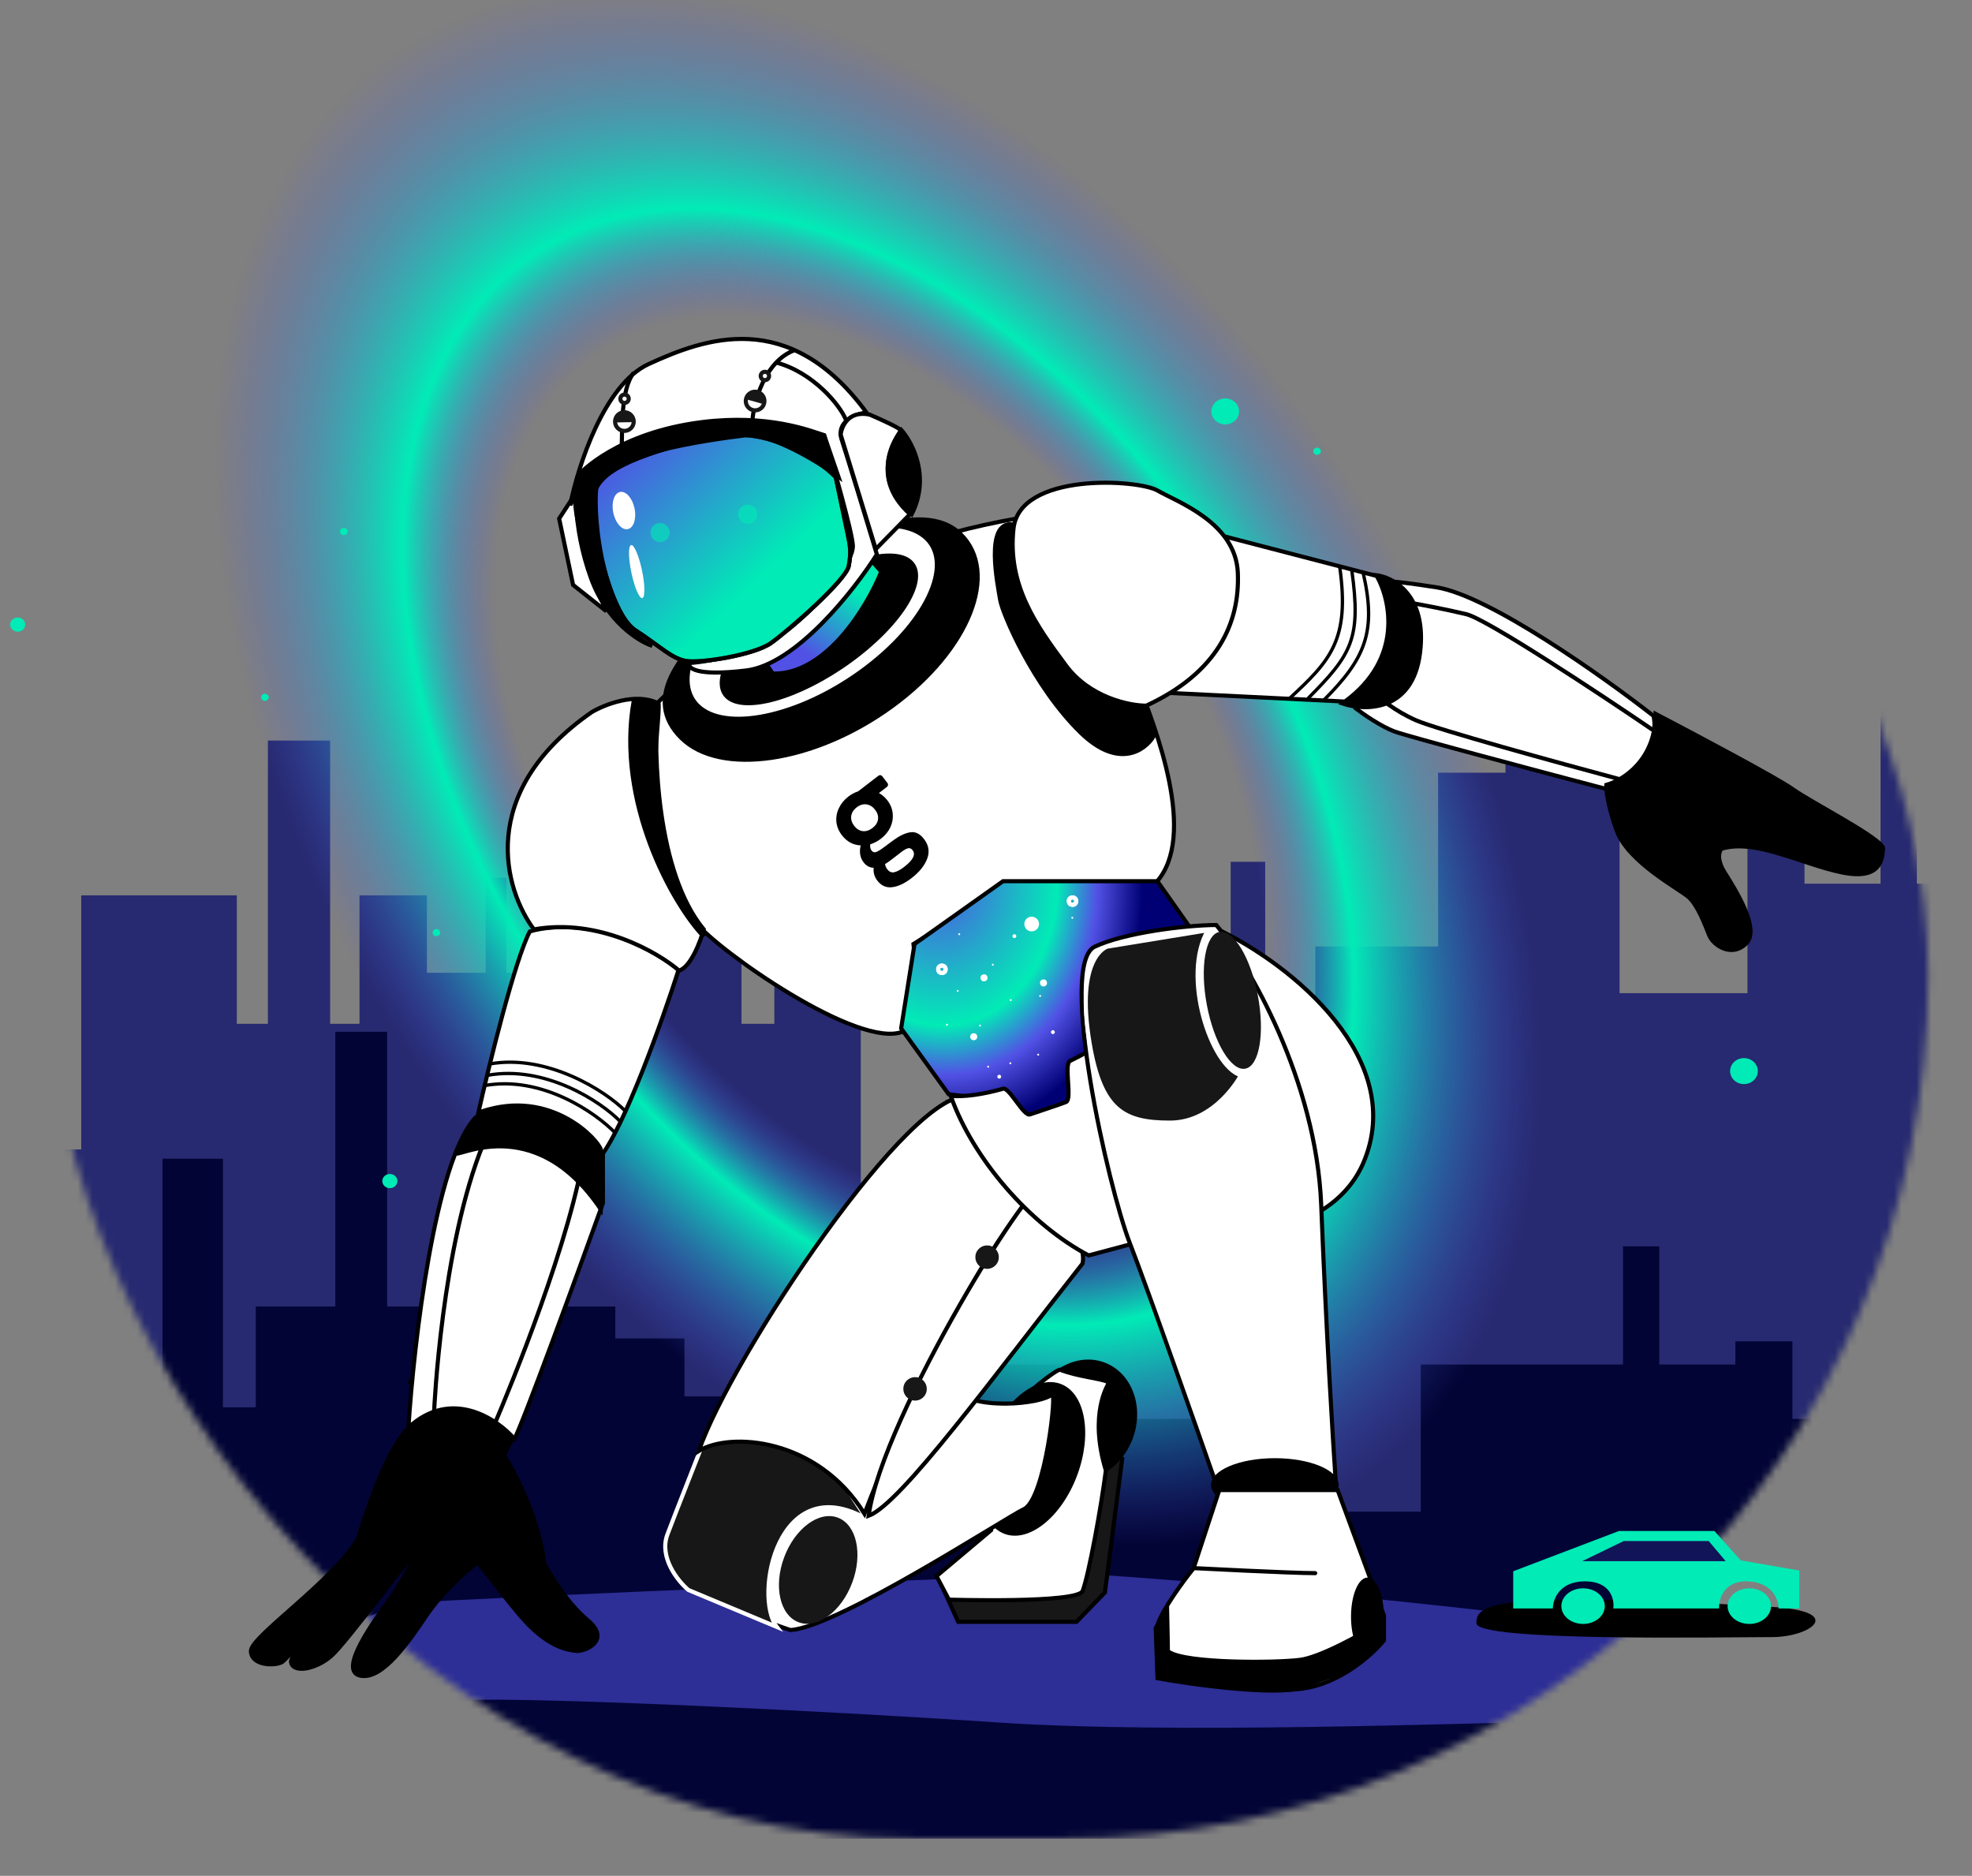
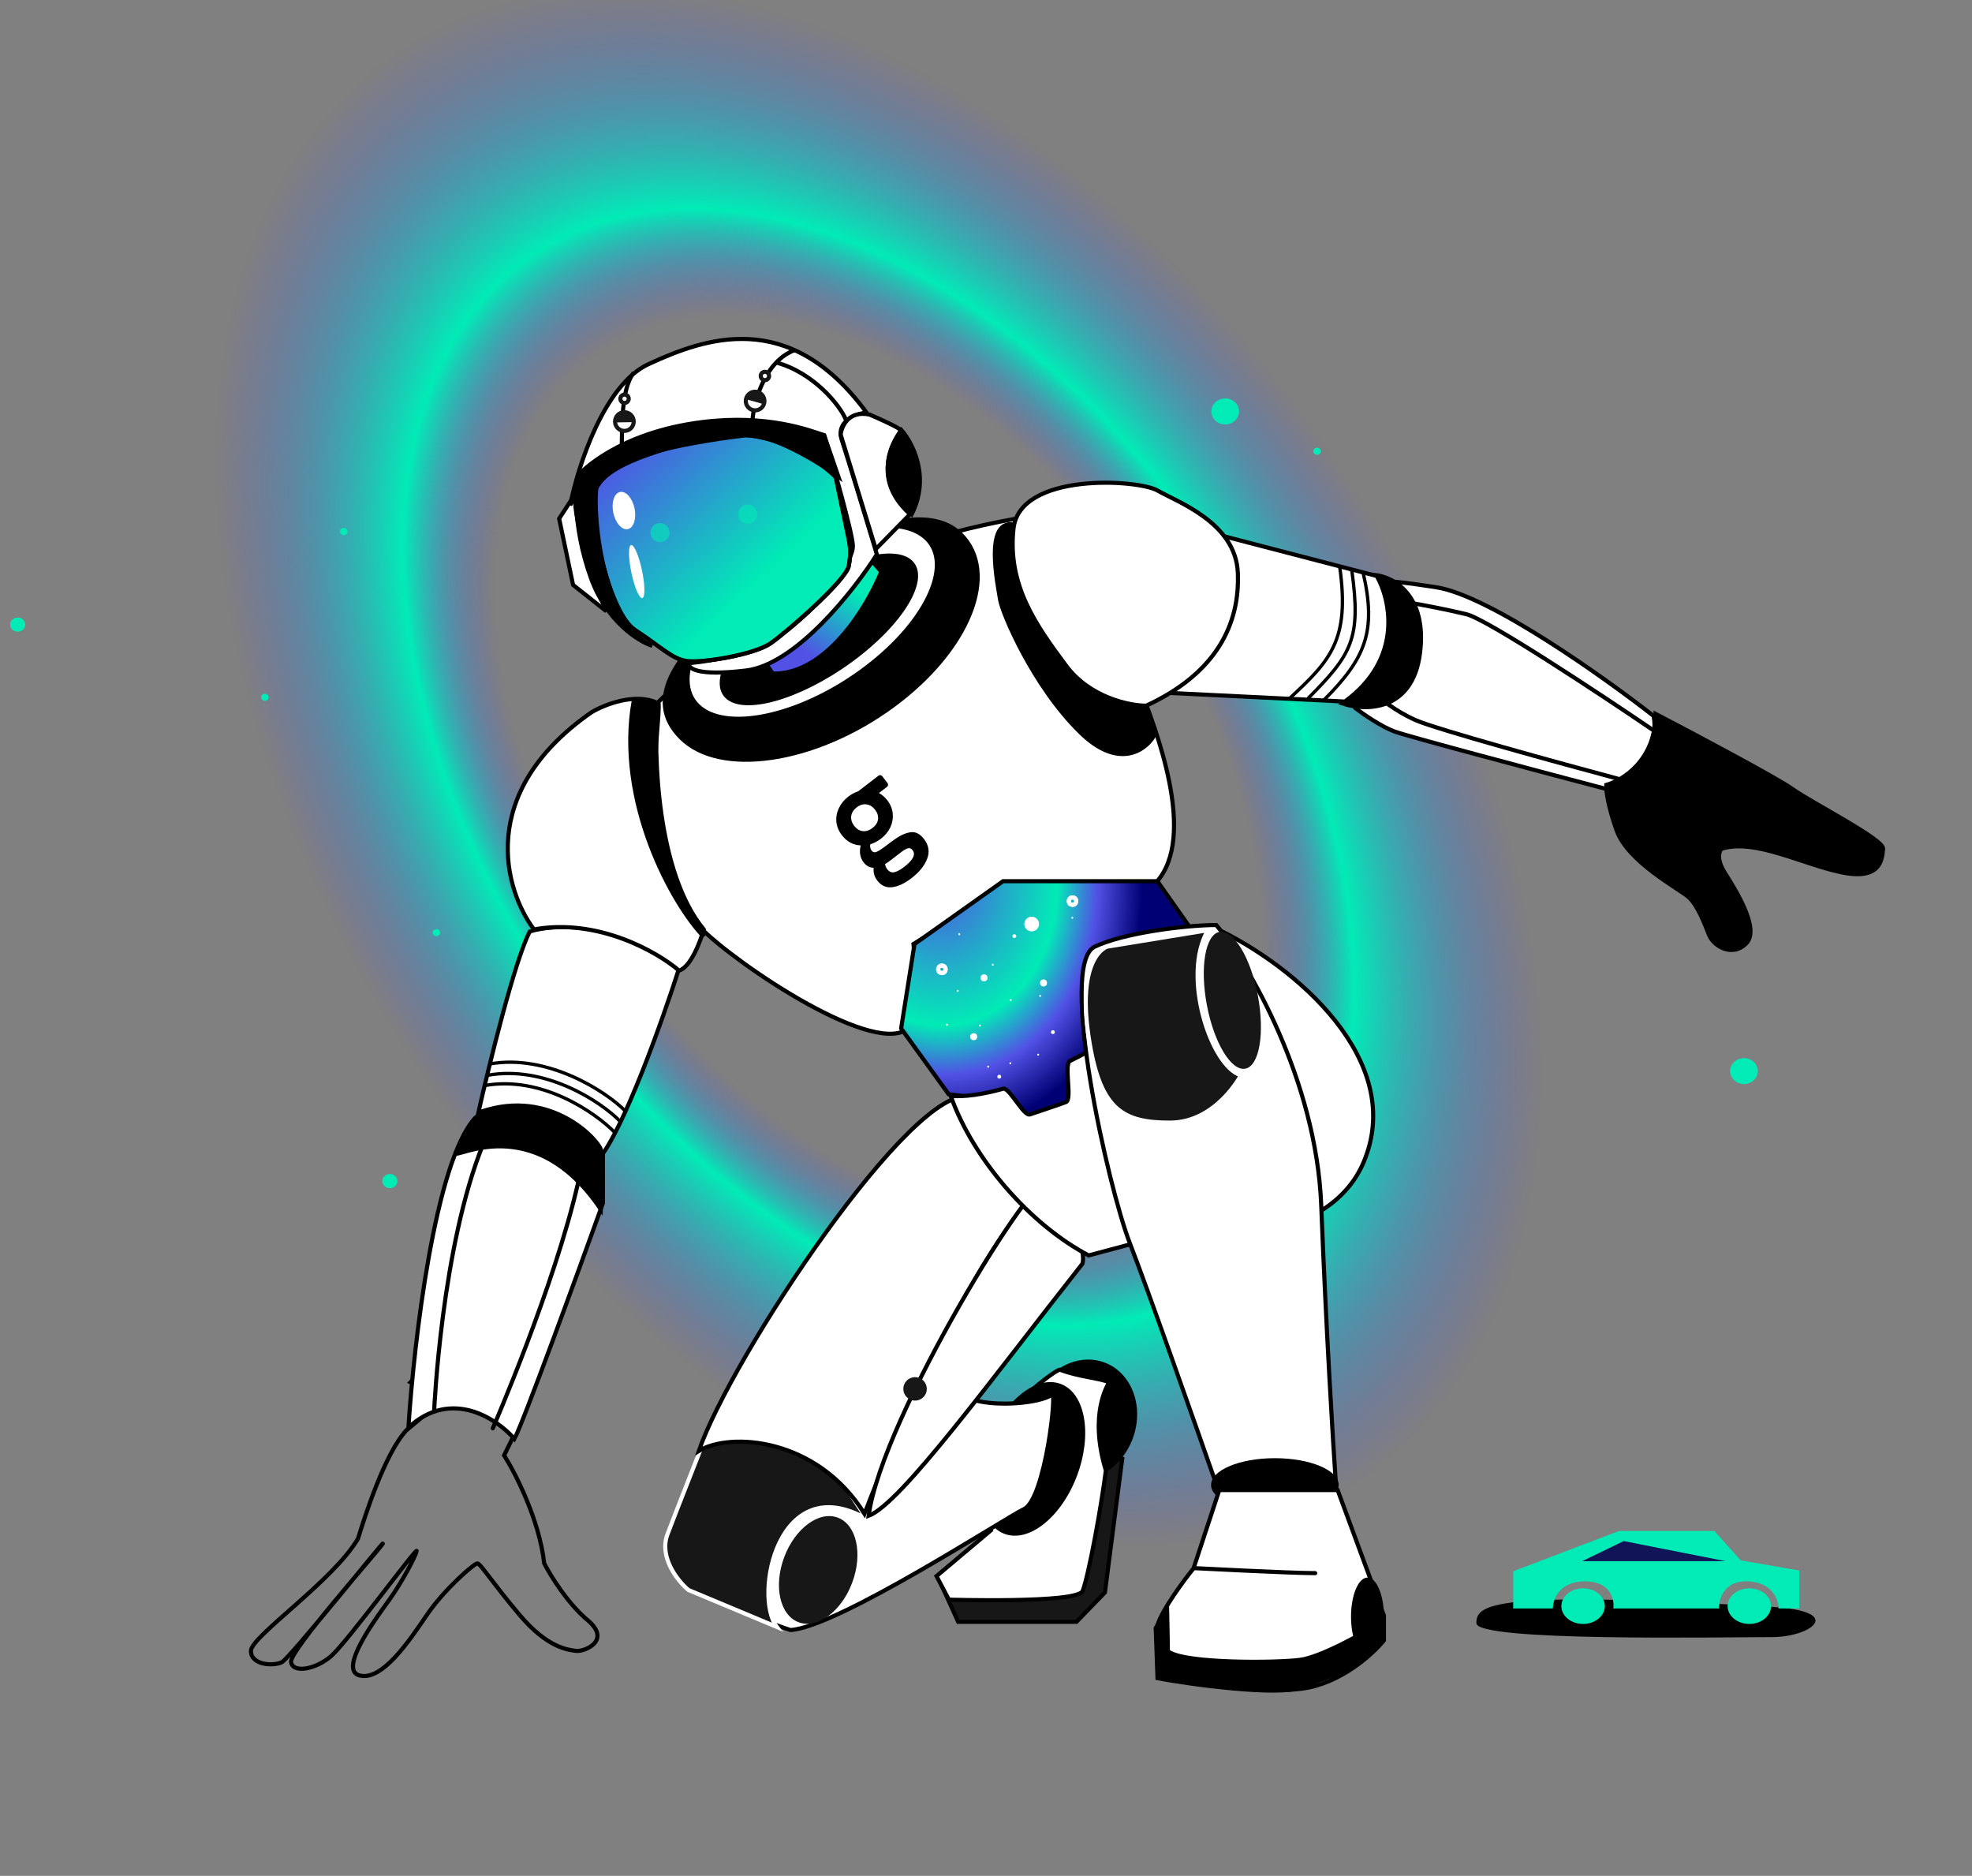
<svg xmlns="http://www.w3.org/2000/svg" width="266" height="253" viewBox="0 0 266 253" fill="none">
  <rect x="0" y="0" width="266" height="253" fill="#808080" stroke="none" />
  <g clip-path="url(#clip0_6191_2958)">
    <mask id="mask0_6191_2958" style="mask-type:alpha" maskUnits="userSpaceOnUse" x="6" y="15" width="255" height="233">
-       <rect x="6.527" y="15.089" width="253.561" height="232.884" rx="116.442" fill="#D9D9D9" />
-     </mask>
+       </mask>
    <g mask="url(#mask0_6191_2958)">
      <path d="M-0.001 145.965V247.977H477.491V130.802H455.575V63.254H447.414V130.802H442.984V103.428H432.26V28.791H425.265V103.428H410.343V28.791H402.883V103.428H394.489V112.093H385.163V127.848H363.947V146.359H348.326V119.183H329.907V133.953H310.788V159.16H285.841V119.183H258.563V87.083H253.666V119.183H243.408V112.881H235.714V133.953H218.461V104.216H209.368V93.581H203.073V104.216H193.98V127.651H177.426V159.16H170.665V116.229H166.002V159.16H152.712V148.329H127.532V162.508H116.108V112.881H104.45V138.088H100.02V120.758H74.374V131.195H68.312V118.395H65.514V131.195H57.587V120.758H48.494V138.088H44.531V99.883H36.137V138.088H31.941V120.758H10.957V155.024H4.662V145.965H-0.001Z" fill="#272A70" />
      <path d="M477.488 197.332V247.976H-0.003V189.804H21.913V156.27H30.073V189.804H34.503V176.214H45.228V139.16H52.222V176.214H67.144V139.16H74.605V176.214H82.998V180.516H92.324V188.337H113.541V197.528H129.162V184.036H147.581V191.368H166.699V203.883H191.646V184.036H218.925V168.099H223.821V184.036H234.079V180.907H241.773V191.368H259.027V176.605H268.119V171.326H274.414V176.605H283.507V188.24H300.061V203.883H306.822V182.569H311.485V203.883H324.775V198.505H349.955V205.545H361.379V180.907H373.037V193.421H377.467V184.818H403.113V190H409.175V183.645H411.973V190H419.9V184.818H428.993V193.421H432.957V174.454H441.35V193.421H445.547V184.818H466.53V201.829H472.825V197.332H477.488Z" fill="#020435" />
      <path opacity="0.55" d="M205.607 232.316C217.176 232.316 233.286 227.025 245.518 225.716C243.856 220.187 152.918 212.338 146.272 212.338C139.625 212.338 61.862 215.604 56.185 216.139C51.643 216.567 40.989 222.446 21.095 225.716C21.418 226.489 22.729 228.285 25.388 229.284C28.711 230.533 52.112 229.641 62.775 229.284C73.437 228.927 110.962 230.711 134.64 232.316C158.319 233.922 199.117 232.316 205.607 232.316Z" fill="#5151E5" />
    </g>
    <rect x="260" width="239" height="403" transform="rotate(90 260 0)" fill="url(#paint0_radial_6191_2958)" />
    <ellipse cx="96.942" cy="57.17" rx="0.51" ry="0.478" fill="#00EBB6" />
    <ellipse cx="1.764" cy="1.86" rx="1.764" ry="1.86" transform="matrix(0.315 0.949 -0.96 0.28 236.47 142.265)" fill="#00EBB6" />
    <ellipse cx="0.962" cy="1.014" rx="0.962" ry="1.014" transform="matrix(0.315 0.949 -0.96 0.28 3.057 83.044)" fill="#00EBB6" />
    <ellipse cx="0.481" cy="0.507" rx="0.481" ry="0.507" transform="matrix(0.315 0.949 -0.96 0.28 46.705 71.09)" fill="#00EBB6" />
    <ellipse cx="1.849" cy="1.774" rx="1.849" ry="1.774" transform="matrix(0.917 -0.4 0.444 0.896 162.784 54.64)" fill="#00EBB6" />
    <ellipse cx="1.009" cy="0.968" rx="1.009" ry="0.968" transform="matrix(0.917 -0.4 0.444 0.896 51.234 158.828)" fill="#00EBB6" />
    <ellipse cx="0.504" cy="0.484" rx="0.504" ry="0.484" transform="matrix(0.917 -0.4 0.444 0.896 176.98 60.627)" fill="#00EBB6" />
    <ellipse cx="0.504" cy="0.484" rx="0.504" ry="0.484" transform="matrix(0.917 -0.4 0.444 0.896 58.19 125.553)" fill="#00EBB6" />
    <ellipse cx="0.493" cy="0.495" rx="0.493" ry="0.495" transform="matrix(0.713 0.702 -0.746 0.666 35.746 93.367)" fill="#00EBB6" />
    <ellipse cx="72.237" cy="175.541" rx="3.909" ry="3.665" fill="#00EBB6" />
    <path d="M239.018 220.8C231.971 220.8 199.146 221.426 199.146 218.919C199.146 216.412 201.05 214.447 239.018 216.725C249.08 217.329 244.241 220.8 239.018 220.8Z" fill="black" />
    <path d="M218.381 206.486L204.114 211.919V216.934H209.464C209.464 215.715 210.331 213.277 213.796 213.277C217.26 213.277 217.787 215.715 217.617 216.934H231.884C231.842 215.645 232.572 213.11 235.833 213.277C239.094 213.444 239.91 215.785 239.91 216.934H242.712V213.695V211.815L234.814 210.456L231.247 206.486H218.381Z" fill="#00EBB6" />
-     <path d="M213.415 210.561L219.02 207.845H230.485L232.778 210.561H213.415Z" fill="#121458" />
+     <path d="M213.415 210.561L219.02 207.845L232.778 210.561H213.415Z" fill="#121458" />
    <ellipse cx="213.539" cy="216.62" rx="2.93" ry="2.403" fill="#00EBB6" />
    <ellipse cx="235.963" cy="216.62" rx="2.93" ry="2.403" fill="#00EBB6" />
    <path d="M68.552 187.534C66.238 188.32 61.583 189.311 55.365 186.423C57.724 183.832 62.444 180.316 68.552 187.534Z" fill="black" stroke="black" stroke-width="0.555" stroke-linecap="round" />
    <path d="M149.901 131.085C149.584 131.234 149.447 131.612 149.596 131.93C149.745 132.247 150.123 132.383 150.441 132.234C150.758 132.085 150.894 131.707 150.745 131.39C150.596 131.073 150.218 130.936 149.901 131.085Z" stroke="white" stroke-width="0.555" />
    <path d="M149.901 131.085C149.584 131.234 149.447 131.612 149.596 131.93C149.745 132.247 150.123 132.383 150.441 132.234C150.758 132.085 150.894 131.707 150.745 131.39C150.596 131.073 150.218 130.936 149.901 131.085Z" stroke="white" stroke-width="0.555" />
    <circle cx="0.558" cy="0.558" r="0.558" transform="matrix(-0.905 0.425 0.425 0.905 150.305 142.734)" fill="white" />
    <ellipse cx="0.304" cy="0.304" rx="0.304" ry="0.304" transform="matrix(-0.905 0.425 0.425 0.905 149.149 150.518)" fill="white" />
    <ellipse cx="0.152" cy="0.152" rx="0.152" ry="0.152" transform="matrix(-0.905 0.425 0.425 0.905 150.014 148.544)" fill="white" />
    <ellipse cx="0.152" cy="0.152" rx="0.152" ry="0.152" transform="matrix(-0.905 0.425 0.425 0.905 148.475 142.076)" fill="white" />
    <ellipse cx="0.558" cy="0.558" rx="0.558" ry="0.558" transform="matrix(0.137 0.991 0.991 -0.137 135.798 139.862)" fill="white" />
    <circle cx="0.304" cy="0.304" r="0.304" transform="matrix(0.137 0.991 0.991 -0.137 137.193 131.413)" fill="white" />
-     <ellipse cx="0.152" cy="0.152" rx="0.152" ry="0.152" transform="matrix(0.137 0.991 0.991 -0.137 127.803 132.728)" fill="white" />
    <ellipse cx="0.152" cy="0.152" rx="0.152" ry="0.152" transform="matrix(0.137 0.991 0.991 -0.137 142.106 140.513)" fill="white" />
    <circle cx="0.558" cy="0.558" r="0.558" transform="matrix(-1 0.004 0.004 1 145.218 135.115)" fill="white" />
    <circle cx="0.304" cy="0.304" r="0.304" transform="matrix(-1 0.004 0.004 1 138.634 147.743)" fill="white" />
    <circle cx="0.152" cy="0.152" r="0.152" transform="matrix(-1 0.004 0.004 1 142.68 134.211)" fill="white" />
    <circle cx="0.152" cy="0.152" r="0.152" transform="matrix(-1 0.004 0.004 1 149.476 135.664)" fill="white" />
    <ellipse cx="0.152" cy="0.152" rx="0.152" ry="0.152" transform="matrix(-0.905 0.425 0.425 0.905 153.176 139.779)" fill="white" />
    <ellipse cx="0.152" cy="0.152" rx="0.152" ry="0.152" transform="matrix(-0.905 0.425 0.425 0.905 145.423 127.547)" fill="white" />
    <circle cx="0.152" cy="0.152" r="0.152" transform="matrix(-0.316 0.949 0.949 0.316 141.841 150.132)" fill="white" />
-     <circle cx="0.152" cy="0.152" r="0.152" transform="matrix(-0.316 0.949 0.949 0.316 137.676 141.797)" fill="white" />
    <circle cx="0.152" cy="0.152" r="0.152" transform="matrix(-0.316 0.949 0.949 0.316 146.425 149.524)" fill="white" />
    <circle cx="1.166" cy="1.166" r="1.166" transform="matrix(-0.905 0.425 0.425 0.905 134.797 129.523)" fill="white" />
    <path d="M126.571 129.898C126.253 130.047 126.117 130.425 126.266 130.743C126.415 131.06 126.793 131.196 127.11 131.047C127.428 130.898 127.564 130.52 127.415 130.203C127.266 129.886 126.888 129.749 126.571 129.898Z" stroke="white" stroke-width="0.555" />
    <path d="M126.571 129.898C126.253 130.047 126.117 130.425 126.266 130.743C126.415 131.06 126.793 131.196 127.11 131.047C127.428 130.898 127.564 130.52 127.415 130.203C127.266 129.886 126.888 129.749 126.571 129.898Z" stroke="white" stroke-width="0.555" />
    <path d="M153.478 92.061C151.546 87.118 144.437 79.181 136.985 69.959C113.803 74.124 99.228 84.396 88.817 94.668C89.237 97.656 85.518 113.654 93.814 124.374C96.747 128.163 115.86 141.617 121.829 139.118C122.107 136.203 124.189 137.313 124.189 137.313L123.217 127.319L135.155 120.004L148.203 120.004C148.203 120.004 155.308 119.734 155.977 118.99C161.571 112.767 155.896 98.247 153.48 92.066L153.478 92.061Z" fill="white" stroke="black" stroke-width="0.555" />
    <path d="M101.434 80.054C106.689 76.225 112.458 72.921 117.57 71.237C122.707 69.545 127.038 69.531 129.595 72.062C132.192 74.631 132.521 78.493 130.853 82.714C129.188 86.928 125.547 91.449 120.312 95.263C115.078 99.077 109.262 101.446 104.104 102.204C98.937 102.963 94.492 102.1 91.895 99.53C90.585 98.233 89.879 96.855 89.707 95.403C89.534 93.948 89.895 92.399 90.754 90.762C92.476 87.48 96.176 83.884 101.434 80.054Z" fill="black" stroke="black" stroke-width="0.555" />
    <path d="M102.883 77.304C107.183 74.171 111.831 72.099 115.857 71.274C119.902 70.446 123.223 70.891 125.005 72.655C126.787 74.418 126.801 77.273 125.222 80.542C123.651 83.796 120.533 87.382 116.233 90.515C111.933 93.648 107.286 95.719 103.26 96.544C99.215 97.372 95.894 96.927 94.112 95.163C92.329 93.4 92.316 90.545 93.895 87.276C95.466 84.022 98.583 80.437 102.883 77.304Z" fill="white" stroke="black" stroke-width="0.555" />
    <path d="M106.21 80.682C109.678 78.154 113.304 76.364 116.351 75.506C117.876 75.077 119.242 74.886 120.363 74.944C121.483 75.001 122.332 75.306 122.875 75.842C123.417 76.379 123.641 77.137 123.539 78.086C123.436 79.036 123.006 80.153 122.275 81.367C120.813 83.795 118.178 86.566 114.709 89.093C111.241 91.62 107.615 93.411 104.567 94.269C103.042 94.698 101.677 94.889 100.555 94.832C99.435 94.774 98.587 94.47 98.044 93.933C97.502 93.397 97.277 92.638 97.38 91.689C97.483 90.739 97.913 89.622 98.644 88.408C100.105 85.98 102.741 83.209 106.21 80.682Z" fill="black" stroke="black" stroke-width="0.555" />
    <path d="M118.871 77.106L112.155 69.466L98.711 82.679L104.229 90.846C111.441 91.041 116.995 81.767 118.871 77.106Z" fill="url(#paint1_linear_6191_2958)" stroke="black" stroke-width="0.555" />
    <path d="M75.423 69.945L77.685 66.482C76.961 68.726 79.9 78.222 81.781 82.435L77.301 78.892L75.423 69.945Z" fill="white" stroke="black" stroke-width="0.555" />
    <path d="M87.486 49.105C81.489 51.858 77.936 62.941 76.91 68.138C83.321 54.537 102.422 56.182 111.172 58.705C112.431 62.924 114.968 71.806 115.042 73.584C115.135 75.807 110.744 81.585 105.901 85.217C102.028 88.123 95.661 89.235 92.961 89.428C92.728 90.099 93.939 91.24 100.644 90.43C107.349 89.621 115.195 79.655 118.28 74.773C117.046 70.673 114.371 61.844 113.544 59.328C112.717 56.811 115.423 55.819 116.88 55.638C106.417 41.395 94.984 45.663 87.486 49.105Z" fill="white" stroke="black" stroke-width="0.555" />
    <path d="M101.476 57.004C101.571 54.493 103.089 48.669 107.263 47.196" stroke="black" stroke-width="0.555" />
    <path d="M83.862 60.327C83.958 57.816 83.716 52.512 85.488 50.272" stroke="black" stroke-width="0.555" />
    <path d="M95.181 59.073C103.137 57.104 110.195 61.775 112.73 64.356L114.307 71.871C114.683 73.661 114.833 74.376 114.493 76.316C114.154 78.255 106.258 85.143 103.979 86.743C101.699 88.342 94.467 89.486 92.527 89.146C90.588 88.806 89.138 87.242 85.674 84.98C82.211 82.718 79.657 70.551 80.054 67.105C80.452 63.659 85.237 61.534 95.181 59.073Z" fill="url(#paint2_linear_6191_2958)" stroke="black" stroke-width="0.555" />
    <circle cx="89.035" cy="71.831" r="1.294" transform="rotate(-11.854 89.035 71.831)" fill="#00EBB6" />
    <circle cx="100.858" cy="69.351" r="1.294" transform="rotate(-11.854 100.858 69.351)" fill="#00EBB6" />
    <path d="M95.181 59.073C103.137 57.104 110.195 61.775 112.73 64.356L114.307 71.871C114.683 73.661 114.833 74.376 114.493 76.316C114.154 78.255 106.258 85.143 103.979 86.743C101.699 88.342 94.467 89.486 92.527 89.146C90.588 88.806 89.138 87.242 85.674 84.98C82.211 82.718 79.657 70.551 80.054 67.105C80.452 63.659 85.237 61.534 95.181 59.073Z" fill="url(#paint3_linear_6191_2958)" fill-opacity="0.4" stroke="black" stroke-width="0.555" />
    <path d="M79.728 78.008C81.848 83.84 86.119 86.505 87.99 87.109C81.438 84.375 79.864 69.76 80.47 65.523C81.075 61.286 95.972 59.28 100.342 58.737C103.837 58.302 110.295 62.252 113.088 64.281L111.17 58.705C109.156 58.007 103.469 55.838 94.731 56.925C83.337 58.343 78.231 63.751 77.948 64.184C77.665 64.617 77.077 70.719 79.728 78.008Z" fill="black" stroke="black" stroke-width="0.555" />
    <path d="M121.495 58.033C121.434 57.747 118.683 56.506 117.315 55.921C114.498 55.317 113.529 57.463 113.396 58.612L118.133 74.057L122.75 69.352C116.745 63.887 121.57 58.391 121.495 58.033Z" fill="white" stroke="black" stroke-width="0.555" />
    <path d="M121.58 57.992C123.107 59.704 125.523 64.377 122.968 69.374C120.886 67.801 117.693 63.322 121.58 57.992Z" fill="black" stroke="black" stroke-width="0.555" stroke-linecap="round" />
    <ellipse cx="84.159" cy="68.859" rx="1.463" ry="2.56" transform="rotate(-11.854 84.159 68.859)" fill="white" />
    <ellipse cx="85.884" cy="77.09" rx="0.731" ry="3.657" transform="rotate(-11.854 85.884 77.09)" fill="white" />
    <path d="M100.645 53.748C100.833 53.079 101.528 52.689 102.197 52.877C102.865 53.066 103.255 53.76 103.067 54.429C102.879 55.098 102.185 55.488 101.516 55.3C100.847 55.112 100.457 54.416 100.645 53.748Z" fill="white" stroke="#171717" stroke-width="0.555" />
    <path d="M101.444 53.344C101.838 53.123 102.336 53.264 102.557 53.658C102.64 53.806 102.671 53.968 102.658 54.125L102.632 54.117L101.141 53.698L101.113 53.69C101.183 53.549 101.296 53.427 101.444 53.344Z" fill="#171717" stroke="#171717" stroke-width="0.555" />
    <path d="M102.634 50.556C102.718 50.256 103.03 50.082 103.329 50.166C103.629 50.25 103.803 50.561 103.719 50.861C103.635 51.16 103.324 51.335 103.024 51.251C102.725 51.166 102.55 50.855 102.634 50.556Z" fill="white" stroke="#171717" stroke-width="0.555" />
    <path d="M82.965 56.881C82.952 56.186 83.506 55.613 84.2 55.6C84.895 55.588 85.468 56.14 85.481 56.835C85.494 57.529 84.941 58.103 84.247 58.116C83.552 58.129 82.978 57.576 82.965 56.881Z" fill="white" stroke="#171717" stroke-width="0.555" />
    <path d="M83.609 56.264C83.922 55.939 84.44 55.931 84.765 56.244C84.887 56.361 84.964 56.508 84.996 56.662L84.969 56.663L83.42 56.691L83.391 56.691C83.418 56.536 83.491 56.386 83.609 56.264Z" fill="#171717" stroke="#171717" stroke-width="0.555" />
    <path d="M83.681 53.791C83.675 53.48 83.923 53.224 84.234 53.218C84.545 53.212 84.802 53.46 84.808 53.771C84.813 54.082 84.566 54.339 84.254 54.344C83.944 54.35 83.687 54.102 83.681 53.791Z" fill="white" stroke="#171717" stroke-width="0.555" />
    <path d="M114.092 56.597C113.308 54.645 109.685 50.199 104.624 48.871" stroke="black" stroke-width="0.555" />
    <path d="M122.937 118.449C122.011 119.161 121.142 119.565 120.33 119.659C119.535 119.755 118.869 119.456 118.335 118.762C117.943 118.253 117.781 117.678 117.847 117.037C117.307 117.025 116.856 116.783 116.492 116.31C116.25 115.996 116.096 115.642 116.03 115.251C115.967 114.842 115.991 114.433 116.103 114.023C115.614 114.001 115.151 113.878 114.714 113.655C114.278 113.415 113.897 113.082 113.569 112.656C113.134 112.091 112.884 111.488 112.817 110.846C112.76 110.197 112.874 109.579 113.159 108.991C113.446 108.387 113.871 107.868 114.436 107.433C114.843 107.12 115.282 106.885 115.752 106.73L118.488 104.624C118.571 104.56 118.662 104.534 118.76 104.547C118.859 104.56 118.94 104.608 119.004 104.691L119.709 105.608C119.774 105.691 119.799 105.782 119.786 105.88C119.774 105.979 119.726 106.06 119.642 106.124L118.559 106.958C118.994 107.198 119.372 107.526 119.693 107.942C120.121 108.498 120.363 109.1 120.42 109.749C120.479 110.381 120.37 110.996 120.093 111.593C119.808 112.181 119.383 112.692 118.818 113.127C118.393 113.455 117.914 113.705 117.384 113.877C117.339 114.221 117.399 114.5 117.562 114.713C117.705 114.898 117.874 114.974 118.07 114.941C118.259 114.899 118.495 114.784 118.777 114.596C119.162 114.329 119.544 114.05 119.923 113.758L120.559 113.291C121.351 112.711 122.087 112.365 122.768 112.254C123.458 112.135 124.081 112.437 124.637 113.159C125.279 113.992 125.422 114.877 125.066 115.814C124.721 116.744 124.011 117.622 122.937 118.449ZM117.696 111.669C118.131 111.334 118.378 110.945 118.435 110.503C118.493 110.06 118.361 109.631 118.041 109.214C117.72 108.798 117.335 108.556 116.885 108.489C116.436 108.422 115.994 108.556 115.558 108.891C115.123 109.226 114.876 109.623 114.816 110.082C114.766 110.533 114.901 110.968 115.222 111.384C115.542 111.801 115.924 112.038 116.366 112.095C116.818 112.146 117.261 112.004 117.696 111.669ZM121.961 116.922C123.164 115.996 123.545 115.246 123.103 114.672C122.918 114.431 122.704 114.345 122.462 114.413C122.229 114.475 121.951 114.63 121.627 114.879L120.266 115.927C119.923 116.19 119.63 116.394 119.387 116.537C119.413 116.782 119.512 117.016 119.683 117.238C119.954 117.59 120.27 117.722 120.631 117.636C121.008 117.552 121.452 117.314 121.961 116.922Z" fill="black" />
    <path d="M160.82 125.525L147.927 134.815L146.704 148.913L138.375 151.411L135.295 148.496L127.964 147.586L121.553 138.702L123.358 127.319L135.295 118.851L156.117 118.851L160.82 125.525Z" fill="url(#paint4_radial_6191_2958)" stroke="black" stroke-width="0.555" />
    <circle cx="127.051" cy="130.734" r="0.499" transform="rotate(0.511 127.051 130.734)" stroke="white" stroke-width="0.555" />
    <circle cx="127.051" cy="130.734" r="0.499" transform="rotate(0.511 127.051 130.734)" stroke="white" stroke-width="0.555" />
    <circle cx="131.345" cy="139.824" r="0.474" transform="rotate(0.511 131.345 139.824)" fill="white" />
    <ellipse cx="134.787" cy="145.216" rx="0.259" ry="0.259" transform="rotate(0.511 134.787 145.216)" fill="white" />
    <circle cx="133.292" cy="143.866" r="0.129" transform="rotate(0.511 133.292 143.866)" fill="white" />
    <circle cx="132.184" cy="138.317" r="0.129" transform="rotate(0.511 132.184 138.317)" fill="white" />
    <circle cx="140.758" cy="132.568" r="0.474" transform="rotate(73.218 140.758 132.568)" fill="white" />
    <circle cx="136.827" cy="126.26" r="0.259" transform="rotate(73.218 136.827 126.26)" fill="white" />
    <circle cx="144.642" cy="123.783" r="0.129" transform="rotate(73.218 144.642 123.783)" fill="white" />
    <circle cx="136.337" cy="134.879" r="0.129" transform="rotate(73.218 136.337 134.879)" fill="white" />
    <circle cx="132.733" cy="131.883" r="0.474" transform="rotate(-24.422 132.733 131.883)" fill="white" />
    <ellipse cx="142.023" cy="139.205" rx="0.259" ry="0.259" transform="rotate(-24.422 142.023 139.205)" fill="white" />
    <ellipse cx="133.917" cy="130.113" rx="0.129" ry="0.129" transform="rotate(-24.422 133.917 130.113)" fill="white" />
    <ellipse cx="129.182" cy="133.647" rx="0.129" ry="0.129" transform="rotate(-24.422 129.182 133.647)" fill="white" />
    <circle cx="127.733" cy="138.209" r="0.129" transform="rotate(0.511 127.733 138.209)" fill="white" />
    <circle cx="129.391" cy="125.998" r="0.129" transform="rotate(0.511 129.391 125.998)" fill="white" />
    <circle cx="140.038" cy="142.244" r="0.129" transform="rotate(46.904 140.038 142.244)" fill="white" />
    <circle cx="140.304" cy="134.322" r="0.129" transform="rotate(46.904 140.304 134.322)" fill="white" />
    <circle cx="136.282" cy="143.402" r="0.129" transform="rotate(46.904 136.282 143.402)" fill="white" />
    <ellipse cx="139.162" cy="124.625" rx="0.992" ry="0.992" transform="rotate(0.511 139.162 124.625)" fill="white" />
    <circle cx="144.67" cy="121.536" r="0.499" transform="rotate(0.511 144.67 121.536)" stroke="white" stroke-width="0.555" />
    <circle cx="144.67" cy="121.536" r="0.499" transform="rotate(0.511 144.67 121.536)" stroke="white" stroke-width="0.555" />
    <path d="M149.042 214.776L151.375 196.735L149.61 196.074L126.606 212.905L129.243 218.735L145.207 218.735L149.042 214.776Z" fill="#171717" stroke="black" stroke-width="0.555" />
    <ellipse cx="7.16" cy="8.291" rx="7.16" ry="8.291" transform="matrix(-0.936 -0.351 -0.351 0.936 155.694 186.28)" fill="black" />
    <path d="M142.99 184.739C142.637 184.607 137.815 188.166 136.948 190.122C132.76 197.004 133.685 206.38 133.685 206.38L126.326 212.573L127.994 215.746C127.994 215.746 145.398 216.281 146.04 214.57C146.886 212.311 148.552 203.189 149.169 198.322C146.829 190.604 149.474 186.766 149.606 186.413C147.96 185.796 145.592 185.714 142.99 184.739Z" fill="white" stroke="black" stroke-width="0.555" />
    <ellipse cx="6.407" cy="10.802" rx="6.407" ry="10.802" transform="matrix(-0.936 -0.351 -0.351 0.936 149.076 188.902)" fill="black" />
    <path d="M138.09 203.554C135.762 204.613 112.908 219.519 106.615 219.844C106.615 219.844 90.579 214.628 91.901 211.099C93.355 207.217 95.926 192.359 95.926 192.359L123.838 185.738L127.853 186.807C130.853 190.614 140.893 189.262 141.873 188.057C142.654 187.096 141.001 202.23 138.09 203.554Z" fill="white" stroke="black" stroke-width="0.555" />
    <path d="M92.854 214.442L104.786 219.431C101.593 215.267 104.952 198.052 116.889 204.854L109.255 193.055L95.929 191.806C95.18 193.806 91.193 203.839 90.029 206.944C88.866 210.05 91.428 213.236 92.854 214.442Z" fill="#171717" stroke="white" stroke-width="0.555" />
    <path d="M141.179 159.879C133.453 165.033 120.62 193.455 116.609 204.16C110.224 193.888 98.45 193.103 94.26 195.692C98.535 183.208 123.232 145.87 130.907 147.941C137.047 149.598 141.119 153.954 141.179 159.879Z" fill="white" stroke="black" stroke-width="0.555" />
    <path d="M146.014 170.43C134.076 185.561 121.52 202.848 117.168 204.437C118.973 191.028 140.166 156.91 141.137 159.688C141.914 161.911 146.763 167.357 146.014 170.43Z" fill="white" stroke="black" stroke-width="0.555" />
    <ellipse cx="4.899" cy="7.537" rx="4.899" ry="7.537" transform="matrix(-0.936 -0.351 -0.351 0.936 117.596 206.405)" fill="#171717" />
    <circle cx="1.584" cy="1.584" r="1.584" transform="matrix(-0.936 -0.351 -0.351 0.936 125.47 186.394)" fill="#171717" />
-     <circle cx="1.584" cy="1.584" r="1.584" transform="matrix(-0.936 -0.351 -0.351 0.936 135.186 168.627)" fill="#171717" />
    <path d="M145.731 98.785C150.84 103.782 154.43 101.237 155.587 99.34L154.615 95.523C149.988 87.495 139.929 71.3 136.708 70.745C132.683 70.051 134.626 79.074 134.904 80.878C135.182 82.683 139.346 92.538 145.731 98.785Z" fill="black" />
    <path d="M153.644 91.706L154.615 95.523M154.615 95.523L155.587 99.34C154.43 101.237 150.84 103.782 145.731 98.785C139.346 92.538 135.182 82.683 134.904 80.878C134.626 79.074 132.683 70.051 136.708 70.745C139.929 71.3 149.988 87.495 154.615 95.523Z" stroke="black" stroke-width="0.555" stroke-linecap="round" />
    <path d="M193.763 79.212C200.87 80.323 216.251 91.243 223.052 96.564C223.941 101.117 219.536 105.124 217.222 106.558C208.246 104.198 189.848 99.312 188.072 98.646C186.295 97.98 183.907 96.332 182.936 95.592C190.376 88.485 188.627 81.341 186.822 78.657C186.175 78.379 186.656 78.102 193.763 79.212Z" fill="white" stroke="black" stroke-width="0.555" stroke-linecap="round" />
    <path d="M218.33 105.053C210.372 102.925 193.76 98.362 190.984 97.141C188.208 95.919 186.033 94.133 185.293 93.393" stroke="black" stroke-width="0.555" stroke-linecap="round" />
    <path d="M191.54 88.097C192.54 80.212 187.885 77.778 185.432 77.547C190.097 86.32 184.507 92.77 181.129 94.898C184.183 95.916 190.541 95.981 191.54 88.097Z" fill="black" stroke="black" stroke-width="0.555" stroke-linecap="round" />
    <path d="M185.709 77.686L164.888 72.272L153.227 93.233L181.406 94.621C189.291 88.847 187.56 80.925 185.709 77.686Z" fill="white" stroke="black" stroke-width="0.555" stroke-linecap="round" />
    <path d="M176.409 94.225C182.342 88.256 183.627 86.174 182.342 76.906" stroke="black" stroke-width="0.448" />
    <path d="M178.495 94.502C184.186 88.811 185.713 85.202 183.865 77.217" stroke="black" stroke-width="0.448" />
    <path d="M173.912 94.225C179.465 89.089 182.102 86.313 180.714 76.457" stroke="black" stroke-width="0.448" />
    <path d="M143.789 89.762C147.009 94.093 152.349 95.176 154.616 95.176C164.194 90.734 167.248 84.071 166.97 77.269C166.693 70.467 158.78 67.691 156.143 66.164C153.505 64.637 137.542 63.665 136.709 71.3C135.876 78.935 139.763 84.348 143.789 89.762Z" fill="white" stroke="black" stroke-width="0.555" stroke-linecap="round" />
    <path d="M241.79 106.419C239.791 104.976 228.649 99.062 223.328 96.286C223.328 102.505 218.886 105.263 216.665 105.864C216.619 106.466 216.832 108.529 218.053 111.972C219.58 116.275 226.521 119.884 227.77 120.995C229.019 122.105 229.991 124.743 230.546 126.131C231.101 127.519 233.6 129.185 235.543 127.241C237.487 125.298 234.016 119.884 232.628 117.663C231.518 115.886 231.888 114.794 232.212 114.471C236.793 113.082 243.039 116.553 248.453 117.663C253.867 118.774 253.867 115.72 254.005 114.471C254.144 113.221 244.289 108.224 241.79 106.419Z" fill="black" stroke="black" stroke-width="0.555" stroke-linecap="round" />
-     <path d="M67.996 196.284L69.246 193.748C67.59 190.96 61.195 188.161 57.308 190.833C56.059 191.692 56.153 191.468 54.809 192.915C51.922 196.025 49.257 204.382 48.285 207.528C44.954 213.219 33.849 220.715 33.849 222.659C33.849 224.602 36.903 224.741 38.013 224.185C38.417 223.983 40.438 221.65 42.806 218.823C40.74 221.418 39.159 223.615 39.262 224.185C39.54 225.712 42.594 225.157 44.676 223.353C46.758 221.548 56.336 208.5 56.197 209.194C56.059 209.888 54.254 213.358 52.45 215.857C50.645 218.355 45.509 225.296 48.563 225.99C51.617 226.684 55.226 221.27 57.586 217.8C59.945 214.33 63.971 210.859 64.387 210.859C64.804 210.859 66.331 213.358 70.079 217.8C73.827 222.242 76.603 222.52 77.713 222.659C78.824 222.797 82.572 221.27 79.24 218.494C76.575 216.273 74.243 212.479 73.41 210.859C72.744 204.974 69.523 198.69 67.996 196.284Z" fill="black" />
    <path d="M54.809 192.915C51.922 196.025 49.257 204.382 48.285 207.528C44.954 213.219 33.849 220.715 33.849 222.659C33.849 224.602 36.903 224.741 38.013 224.185C39.124 223.63 52.45 206.973 51.617 208.222C50.784 209.471 38.985 222.659 39.262 224.185C39.54 225.712 42.594 225.157 44.676 223.353C46.758 221.548 56.336 208.5 56.197 209.194C56.059 209.888 54.254 213.358 52.45 215.857C50.645 218.355 45.509 225.296 48.563 225.99C51.617 226.684 55.226 221.27 57.586 217.8C59.945 214.33 63.971 210.859 64.387 210.859C64.804 210.859 66.331 213.358 70.079 217.8C73.827 222.242 76.603 222.52 77.713 222.659C78.824 222.797 82.572 221.27 79.24 218.494C76.575 216.273 74.243 212.479 73.41 210.859C72.744 204.974 69.523 198.69 67.996 196.284L69.246 193.748C67.59 190.96 61.195 188.161 57.308 190.833M54.809 192.915C56.153 191.468 56.059 191.692 57.308 190.833M54.809 192.915L57.308 190.833" stroke="black" stroke-width="0.555" stroke-linecap="round" />
    <path d="M81.324 162.276V155.474C74.883 146.59 67.165 148.626 64.112 150.755C58.67 156.64 55.829 181.062 55.089 192.537C60.863 187.207 67.027 191.334 69.386 194.064C70.497 192.065 77.808 172.039 81.324 162.276Z" fill="white" stroke="black" stroke-width="0.555" stroke-linecap="round" />
    <path d="M77.993 159.462C74.8 173.482 66.472 192.638 66.472 192.638" stroke="black" stroke-width="0.555" stroke-linecap="round" />
    <path d="M65.224 154.187C59.532 168.068 58.561 190.278 58.561 190.278" stroke="black" stroke-width="0.555" stroke-linecap="round" />
    <path d="M80.767 156.306C84.099 152.419 89.374 137.566 91.595 130.626C83.377 124.185 74.752 124.61 71.467 125.628C69.468 129.404 66.007 143.489 64.526 150.059C73.743 147.283 79.194 153.067 80.767 156.306Z" fill="white" stroke="black" stroke-width="0.555" stroke-linecap="round" />
    <path d="M94.927 125.351C88.597 117.688 88.125 101.799 88.68 94.812C85.682 93.368 81.508 95.043 79.796 96.061C64.138 106.944 68.09 120.122 72.023 125.351C80.685 123.796 88.68 128.405 91.595 130.903C93.15 130.459 94.464 127.016 94.927 125.351Z" fill="white" stroke="black" stroke-width="0.555" stroke-linecap="round" />
    <path d="M81.045 155.057C81.267 156.056 81.138 160.84 81.045 163.108C71.884 149.504 61.056 156.584 61.473 155.473C61.806 154.585 63.925 151.401 64.943 149.921C74.382 146.728 80.768 153.807 81.045 155.057Z" fill="black" stroke="black" stroke-width="0.555" stroke-linecap="round" />
    <path d="M85.487 94.498C83.044 108.157 90.716 121.973 94.927 126.323C87.931 115.662 87.986 100.466 88.68 94.914L85.487 94.498Z" fill="black" stroke="black" stroke-width="0.555" stroke-linecap="round" />
    <path d="M83.684 151.272C81.022 148.527 73.489 143.633 65.777 145.025" stroke="black" stroke-width="0.448" />
    <path d="M84.38 149.884C81.718 147.139 73.768 142.106 66.056 143.498" stroke="black" stroke-width="0.448" />
    <path d="M82.989 152.798C80.327 150.054 73.071 145.02 65.36 146.413" stroke="black" stroke-width="0.448" />
    <path d="M146.842 169.319C146.842 169.319 155.541 167.052 157.392 166.404C156.281 163.072 152.117 148.96 150.59 138.919C148.304 140.89 147.259 141.667 144.343 143.083C143.458 143.513 144.68 148.27 143.788 148.636C143.09 148.922 139.618 150.059 138.93 150.302C138.082 150.6 136.135 146.608 135.32 146.837C132.578 147.607 130.083 147.964 128.241 147.803C131.239 156.297 138.923 165.149 146.842 169.319Z" fill="white" stroke="black" stroke-width="0.555" stroke-linecap="round" />
    <path d="M169.33 166.403C176.965 165.154 181.823 161.684 183.905 156.825C189.828 143.007 174.553 130.165 163.916 125.176C162.112 125.176 150.451 133.366 150.451 137.947C150.451 142.528 161.695 167.653 169.33 166.403Z" fill="white" stroke="black" stroke-width="0.555" />
    <path d="M178.215 162.517C177.549 145.749 168.405 129.943 164.056 124.76C160.077 124.76 151.674 125.787 147.676 127.675C142.679 130.035 149.481 160.157 152.396 167.653C154.728 173.65 161.326 192.362 164.334 200.968L180.158 199.58C179.788 194.213 178.881 179.286 178.215 162.517Z" fill="white" stroke="black" stroke-width="0.555" />
    <ellipse cx="3.495" cy="9.382" rx="3.495" ry="9.382" transform="matrix(-0.983 0.186 0.186 0.983 167.921 125.038)" fill="#171717" />
    <path d="M157.809 151.412C164.055 151.412 167.387 145.027 167.387 145.027C163.361 143.833 159.336 131.562 162.945 125.455L149.341 127.676C149.341 127.676 144.988 128.946 146.981 140.724C148.508 149.747 151.562 151.412 157.809 151.412Z" fill="#171717" stroke="white" stroke-width="0.555" />
    <ellipse cx="8.606" cy="3.609" rx="8.606" ry="3.609" transform="matrix(-1 0 0 1 180.571 196.667)" fill="black" />
    <path d="M186.678 217.905L180.431 200.97H164.468L160.998 211.52C159.656 213.186 156.805 217.045 156.139 219.155C155.473 221.265 156.972 224.846 157.805 226.373C161.553 227.113 170.353 228.427 175.573 227.761C180.792 227.095 185.151 223.134 186.678 221.237V217.905Z" fill="white" stroke="black" stroke-width="0.555" />
    <path d="M177.407 212.173C174.076 212.173 161.166 211.502 161.166 211.502" stroke="black" stroke-width="0.555" stroke-linecap="round" />
    <ellipse cx="2.221" cy="5.275" rx="2.221" ry="5.275" transform="matrix(-1 0 0 1 186.678 212.771)" fill="black" />
    <path d="M175.298 223.596C177.963 223.263 183.442 220.218 185.848 218.738L186.819 221.375C182.1 226.095 178.907 226.511 175.298 227.899C172.411 229.01 160.491 227.489 155.864 226.564C155.864 226.403 155.613 219.513 155.613 219.513C155.613 219.513 156.895 217.269 157.696 216.628C157.696 216.949 157.808 221.276 157.808 222.558C160.167 224.084 171.966 224.012 175.298 223.596Z" fill="black" />
    <path d="M223.053 98.523C215.788 93.572 200.565 83.504 197.789 82.838C195.013 82.171 191.635 81.542 190.293 81.311" stroke="black" stroke-width="0.555" stroke-linecap="round" />
  </g>
  <defs>
    <radialGradient id="paint0_radial_6191_2958" cx="0" cy="0" r="1" gradientUnits="userSpaceOnUse" gradientTransform="translate(363.5 141.5) rotate(-33.774) scale(116.065 74.661)">
      <stop offset="0.578" stop-color="#5151E5" stop-opacity="0" />
      <stop offset="0.716" stop-color="#01EBB6" />
      <stop offset="1" stop-color="#5151E5" stop-opacity="0" />
    </radialGradient>
    <linearGradient id="paint1_linear_6191_2958" x1="107.41" y1="87.18" x2="113.589" y2="78.454" gradientUnits="userSpaceOnUse">
      <stop stop-color="#5151E5" />
      <stop offset="1" stop-color="#00EBB6" />
    </linearGradient>
    <linearGradient id="paint2_linear_6191_2958" x1="78.822" y1="64.52" x2="96.776" y2="83.313" gradientUnits="userSpaceOnUse">
      <stop stop-color="#5151E5" />
      <stop offset="1" stop-color="#00EBB6" />
    </linearGradient>
    <linearGradient id="paint3_linear_6191_2958" x1="78.822" y1="64.52" x2="96.776" y2="83.313" gradientUnits="userSpaceOnUse">
      <stop stop-color="#5151E5" />
      <stop offset="1" stop-color="#00EBB6" />
    </linearGradient>
    <radialGradient id="paint4_radial_6191_2958" cx="0" cy="0" r="1" gradientUnits="userSpaceOnUse" gradientTransform="translate(126.416 118.251) rotate(84.337) scale(34.421 27.627)">
      <stop stop-color="#5151E5" />
      <stop offset="0.584" stop-color="#01EBB6" />
      <stop offset="0.779" stop-color="#5151E5" />
      <stop offset="1" stop-color="#000074" />
    </radialGradient>
    <clipPath id="clip0_6191_2958">
      <path d="M0 6.367C0 2.85 2.85 0 6.367 0H259.633C263.15 0 266 2.85 266 6.367V246.633C266 250.15 263.15 253 259.633 253H6.367C2.85 253 0 250.15 0 246.633V6.367Z" fill="white" />
    </clipPath>
  </defs>
</svg>